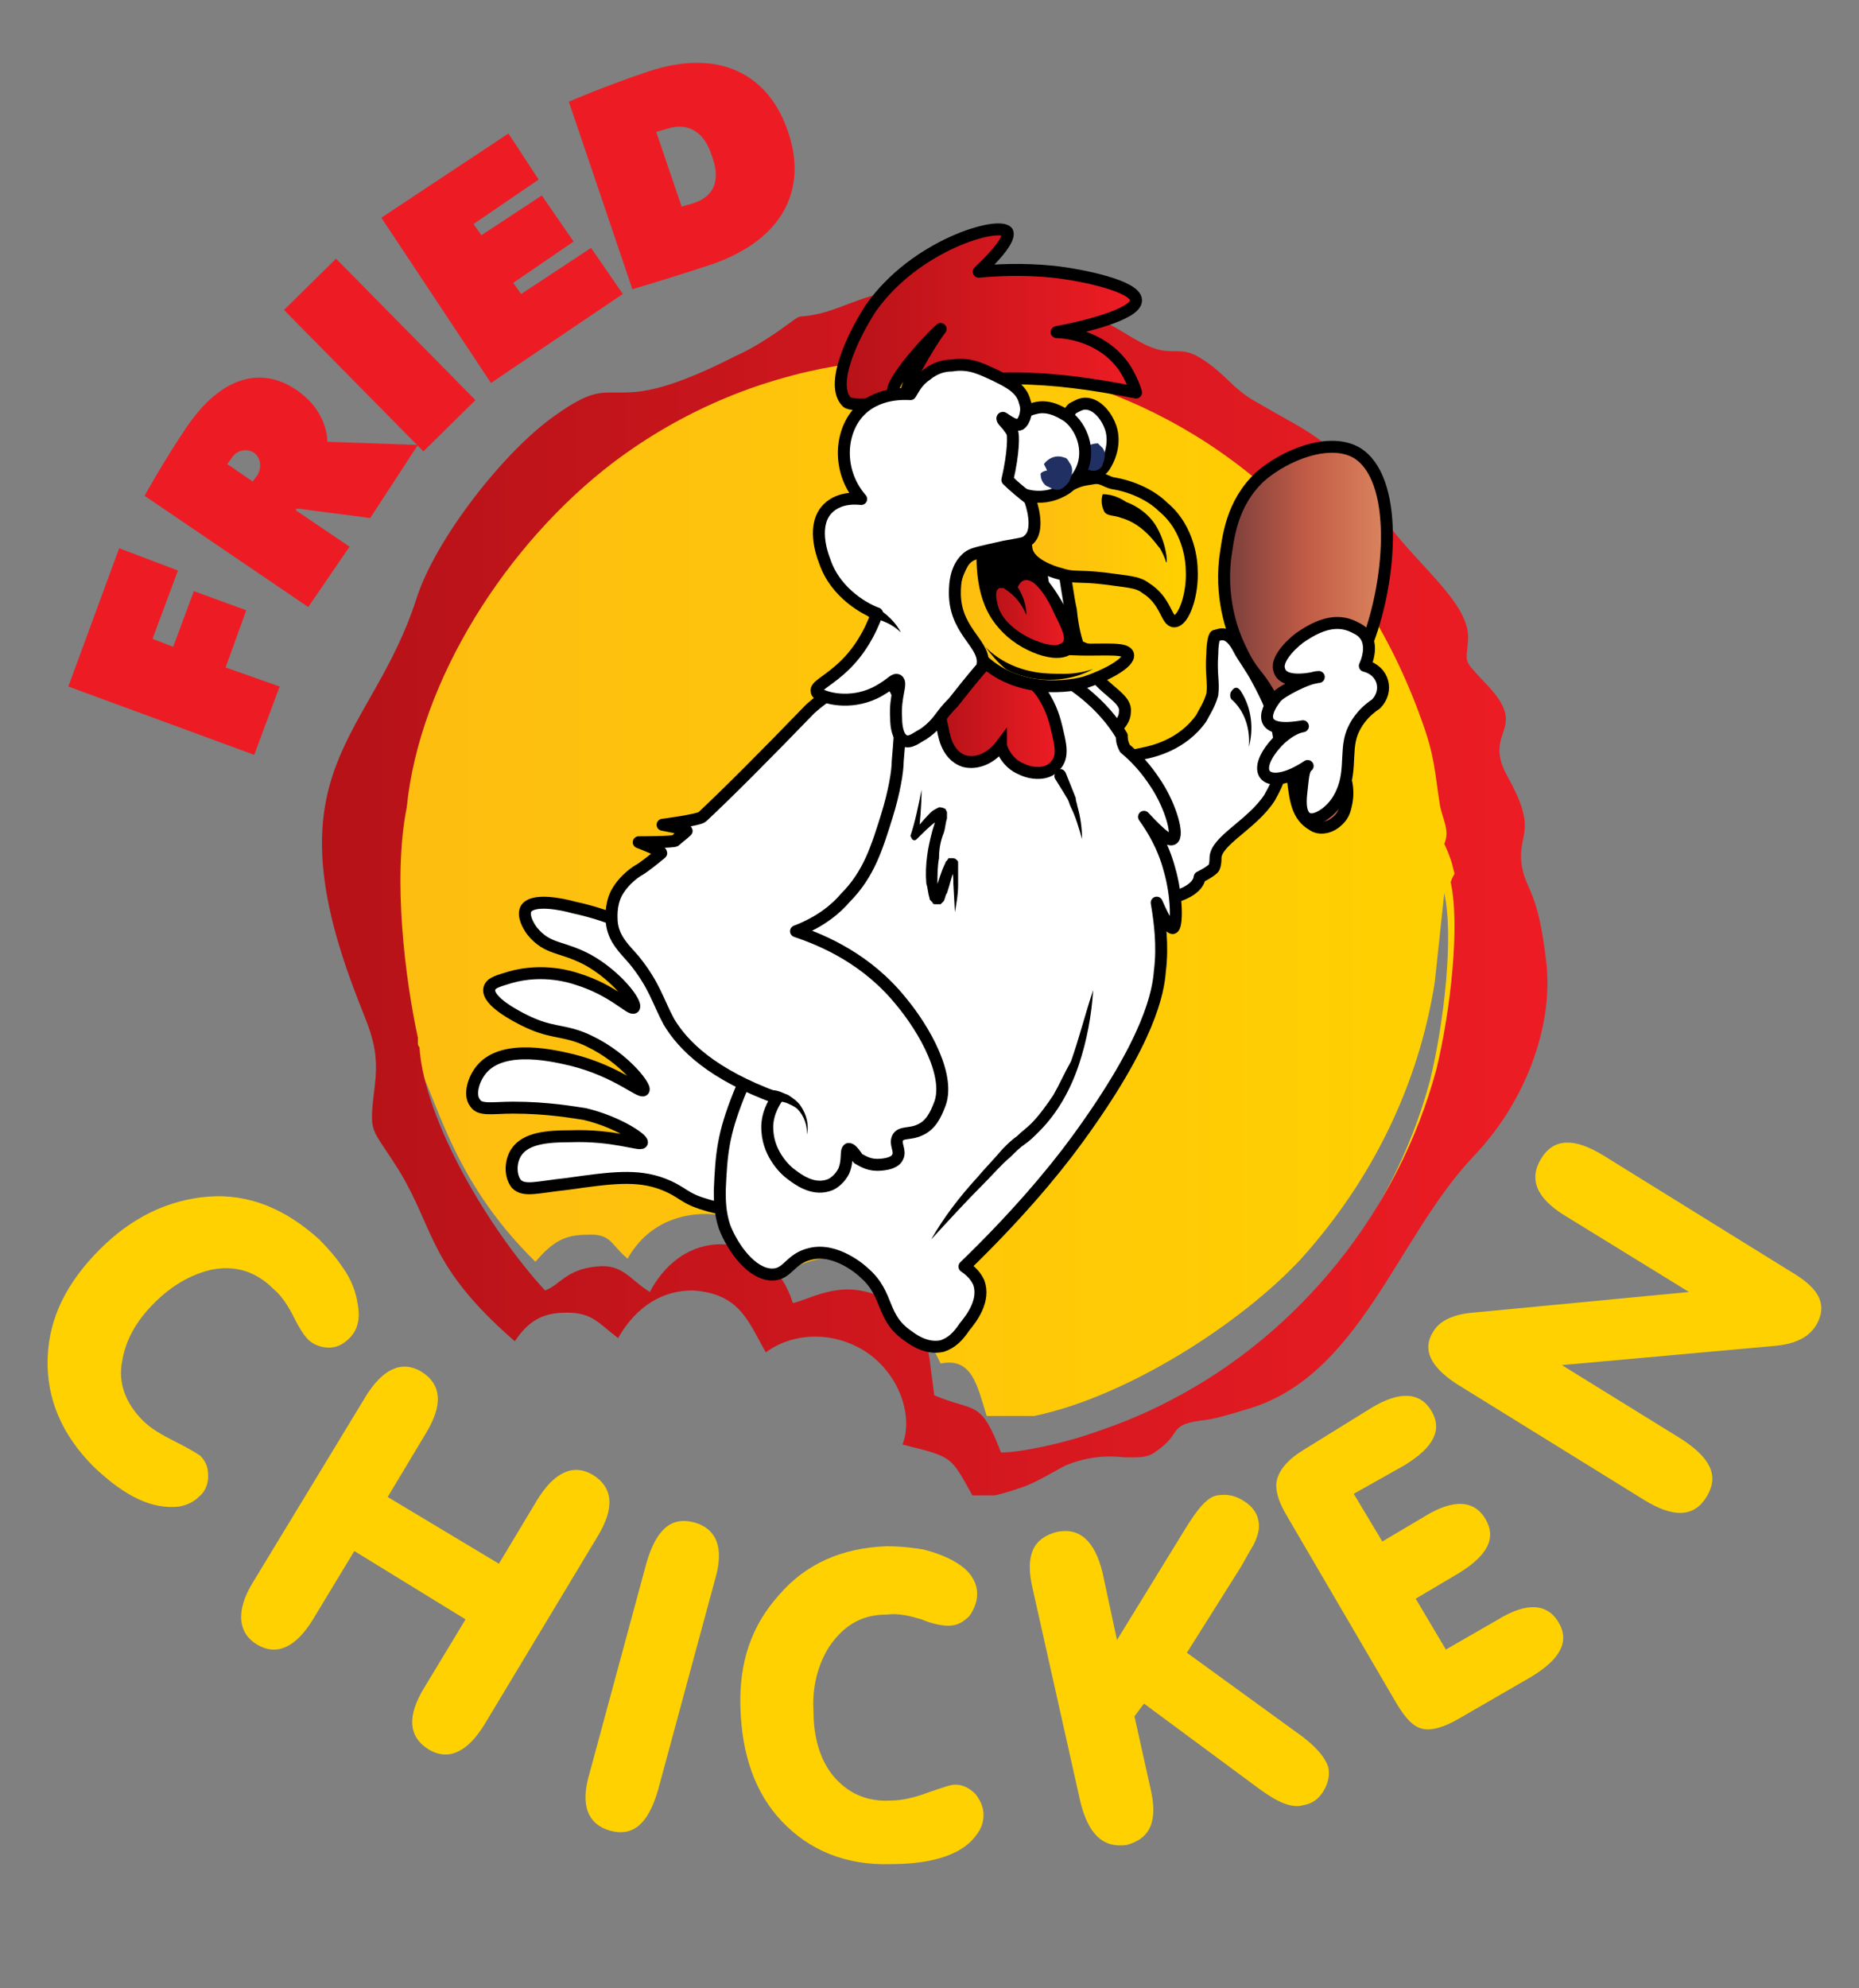
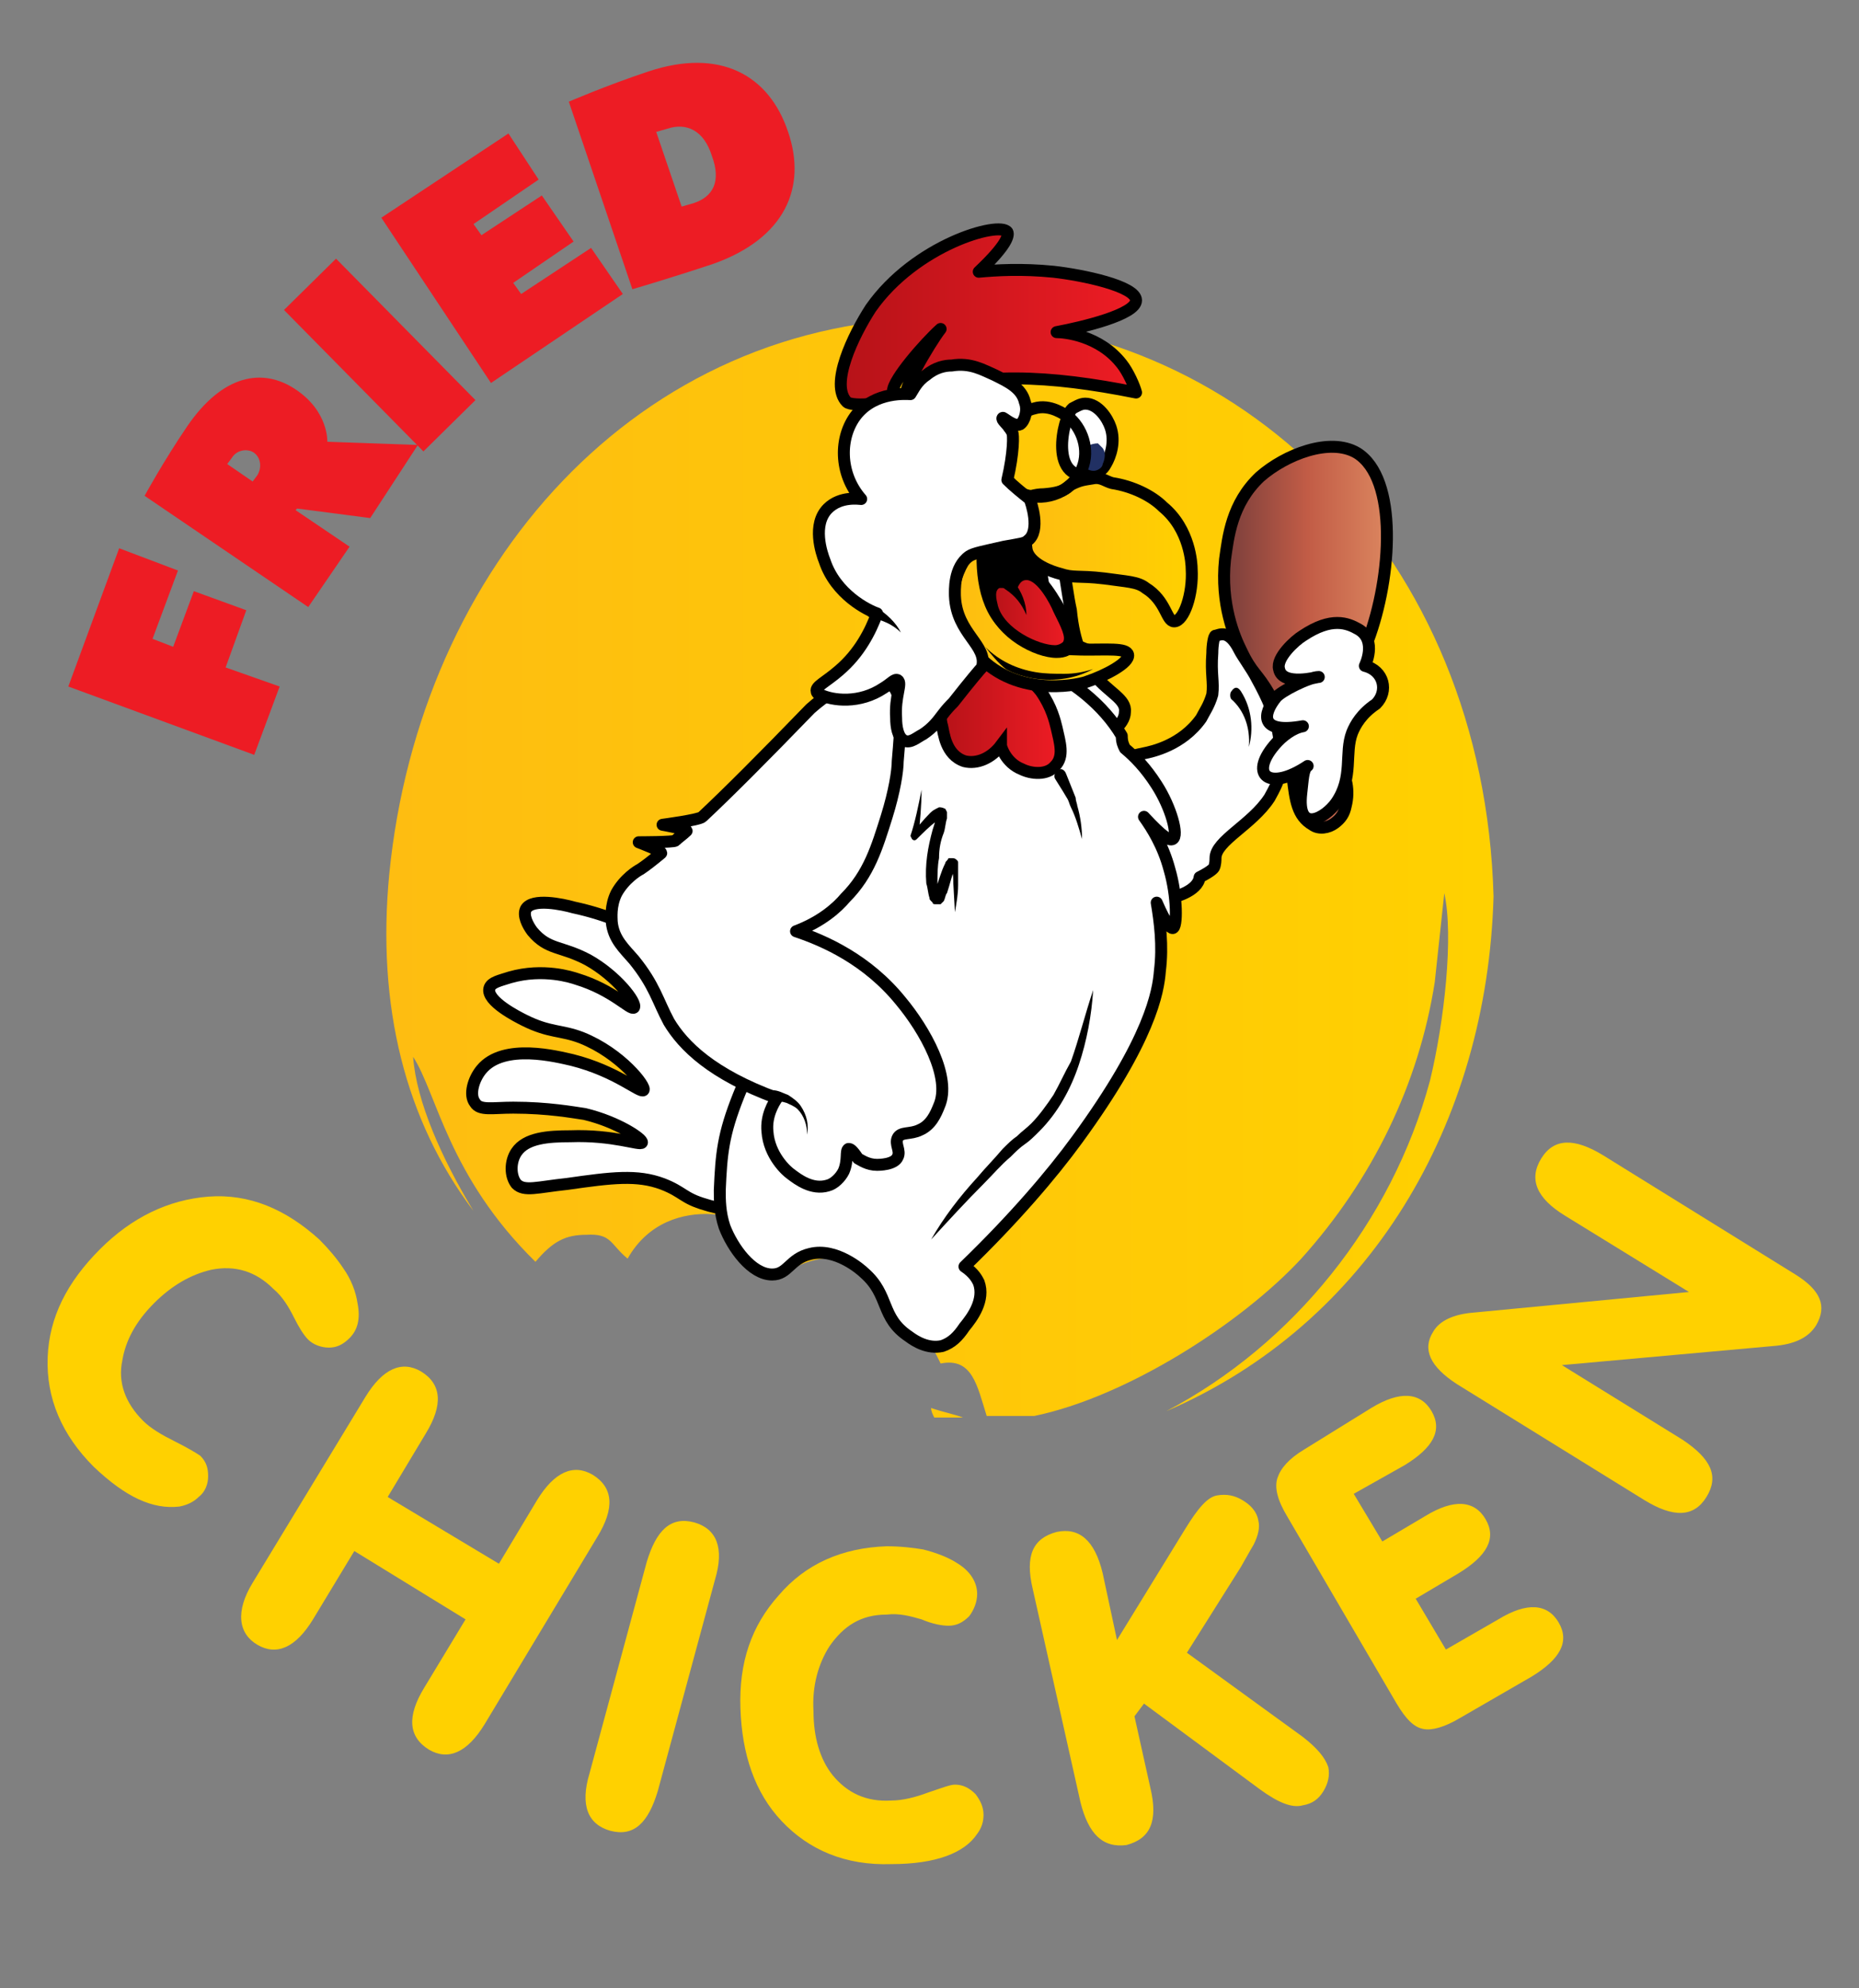
<svg xmlns="http://www.w3.org/2000/svg" xmlns:xlink="http://www.w3.org/1999/xlink" version="1.1" id="Layer_1" x="0px" y="0px" viewBox="0 0 117 125.1" style="enable-background:new 0 0 117 125.1;" xml:space="preserve">
  <rect x="0" y="0" width="117" height="125.1" fill="#808080" stroke="none" />
  <style type="text/css">
	.st0{clip-path:url(#SVGID_2_);fill:url(#SVGID_3_);}
	.st1{clip-path:url(#SVGID_5_);fill:url(#SVGID_6_);}
	.st2{fill:#FFD100;}
	.st3{fill:#FFFFFF;}
	.st4{fill:none;stroke:#000000;stroke-width:0.752;stroke-linecap:round;stroke-linejoin:round;stroke-miterlimit:10;}
	.st5{fill:none;stroke:#000000;stroke-width:0.752;stroke-miterlimit:10;}
	.st6{clip-path:url(#SVGID_8_);fill:url(#SVGID_9_);}
	.st7{clip-path:url(#SVGID_11_);fill:url(#SVGID_12_);}
	.st8{clip-path:url(#SVGID_14_);fill:url(#SVGID_15_);}
	.st9{fill:#213063;}
	.st10{clip-path:url(#SVGID_17_);fill:url(#SVGID_18_);}
	.st11{clip-path:url(#SVGID_20_);fill:url(#SVGID_21_);}
	.st12{clip-path:url(#SVGID_23_);fill:url(#SVGID_24_);}
	.st13{fill:#ED1C24;}
</style>
  <g>
</g>
  <g>
</g>
  <g>
</g>
  <g>
</g>
  <g>
</g>
  <g>
    <g>
      <defs>
-         <path id="SVGID_1_" d="M58.8,89.2h1.8c-0.5-0.2-1.1-0.3-2-0.6C58.6,88.8,58.7,89,58.8,89.2 M24.5,55c-0.8,8.3,1,15.5,5.3,21.2     c-2-3.3-3.6-6.9-3.8-9.7c1.5,2.3,2.2,7.5,7.7,12.9c1.1-1.3,1.9-1.7,3.2-1.7c1.6-0.1,1.5,0.6,2.6,1.5c1.3-2.3,3.5-2.9,5.3-2.8     c3,0.2,3.5,2,4.5,3.8c1.7-1.2,3.6-1.4,5.6-0.4c1.9,0.9,4.3,6,4.3,6c2-0.4,2.3,1.4,2.9,3.3h3c5.8-1.2,13-5.8,16.8-9.9     c4.5-5,7.4-11,8.4-17.4l0.6-5.6c0.6,2.7,0,8.1-0.9,11.8c-2.4,8.9-8.6,16.6-16.6,20.8c12.8-5.5,20.2-18.1,20.6-32.4v-2.7     C93.4,35,78.1,20,59.3,20C40.1,20,26.4,35.7,24.5,55" />
+         <path id="SVGID_1_" d="M58.8,89.2h1.8c-0.5-0.2-1.1-0.3-2-0.6C58.6,88.8,58.7,89,58.8,89.2 M24.5,55c-0.8,8.3,1,15.5,5.3,21.2     c-2-3.3-3.6-6.9-3.8-9.7c1.5,2.3,2.2,7.5,7.7,12.9c1.1-1.3,1.9-1.7,3.2-1.7c1.6-0.1,1.5,0.6,2.6,1.5c1.3-2.3,3.5-2.9,5.3-2.8     c3,0.2,3.5,2,4.5,3.8c1.7-1.2,3.6-1.4,5.6-0.4c1.9,0.9,4.3,6,4.3,6c2-0.4,2.3,1.4,2.9,3.3h3c5.8-1.2,13-5.8,16.8-9.9     c4.5-5,7.4-11,8.4-17.4l0.6-5.6c0.6,2.7,0,8.1-0.9,11.8c-2.4,8.9-8.6,16.6-16.6,20.8c12.8-5.5,20.2-18.1,20.6-32.4C93.4,35,78.1,20,59.3,20C40.1,20,26.4,35.7,24.5,55" />
      </defs>
      <clipPath id="SVGID_2_">
        <use xlink:href="#SVGID_1_" style="overflow:visible;" />
      </clipPath>
      <linearGradient id="SVGID_3_" gradientUnits="userSpaceOnUse" x1="-502.148" y1="600.984" x2="-501.148" y2="600.984" gradientTransform="matrix(69.724 0 0 69.724 35035.926 -41848.199)">
        <stop offset="0" style="stop-color:#FEBD11" />
        <stop offset="1" style="stop-color:#FFD100" />
      </linearGradient>
      <rect x="23.7" y="20" class="st0" width="70.3" height="69.2" />
    </g>
    <g>
      <defs>
-         <path id="SVGID_4_" d="M26.4,65.9c-0.1-0.1-0.1-0.2-0.1-0.3h0c0,0,0-0.1,0-0.3c-0.8-3.7-1.6-10-0.7-14.5c0.8-8,6.3-16.6,13-21.7     c17.1-12.9,42.9-6.3,50.9,16.3c0.8,2.2,0.8,3.2,1.1,5.1c0.1,0.9,0.7,1.7,0.3,2.6c0.1,0.2,0.4,0.9,0.5,1.3     c0.2,0.9,0.2,0.3-0.1,1.1c0.6,2.7,0,8.1-0.9,11.8c-2.4,8.9-8.6,16.6-16.7,20.8c-1.9,1-3.5,1.6-5.3,2.2c-1.5,0.5-4.1,1.1-5.4,1.1     c-1.3-3.4-1.6-2.5-4.2-3.6l-0.3-2.3c-0.1-0.5-0.1-0.8-0.2-1.2c-1.2-1.7-2-2.7-4.2-3.1c-1.8-0.3-3.3,0.6-4.2,0.8     c-1.4-4.5-6.7-5.1-9-0.7c-1.3-0.8-1.7-1.8-3.4-1.6c-1.9,0.2-2.3,1.2-3.2,1.5C30.8,77.4,26.7,70.5,26.4,65.9 M57.5,18.1     c-2.9,0.3-4.2,1.2-5.8,1.6c-2,0.5-0.7-0.3-2.8,1.2c-0.9,0.6-1.7,1.1-2.6,1.5c-4.7,2.4-6.3,2.3-7.5,2.3c-1,0-1.7-0.1-3.8,1.4     c-3.2,2.2-7.6,7.8-8.8,11.6c-2.8,8.7-9.2,10.6-3.9,24.6c0.8,2.2,1.6,3.4,1.3,5.9c-0.4,3.4-0.3,2.5,1.6,5.6     c2.2,3.7,1.8,5.9,7.2,10.6c1-1.5,2-1.8,3.3-1.8c1.6,0,2,0.7,3.2,1.6c1.2-2.1,2.9-3,4.7-3c3,0.2,3.5,2,4.6,3.9     c1.6-1.2,4.1-1.4,6.2-0.1c2.2,1.4,3.1,4.1,2.4,5.9c3.2,0.8,3,0.7,4.4,3.2h1.4c0.5-0.1,1.1-0.3,1.7-0.5c0.9-0.3,2-1,2.8-1.4     c1.5-0.6,2.7-0.6,3.6-0.5c0.8,0,1.5,0.1,2.1-0.4c1.6-1.1,0.7-1.6,2.7-1.9c1-0.1,1.9-0.4,2.9-0.7c7.2-2,9.5-10.9,14.4-16     c3.5-3.7,5-8.6,4.5-12.3c-0.5-4.3-1.2-4.3-1.5-5.8c-0.4-2.2,1.1-2.1-0.9-5.7c-1.7-3,1.5-2.9-1.4-5.9c-1.5-1.6-1.2-1.2-1.1-2.8     c0.1-2.4-3.6-4.9-5.6-8c-3-4.7-3.8-4.6-7.9-7c-1.2-0.7-1.7-1.5-2.8-2.3c-1.6-1.2-1.9-0.6-3.2-0.9c-1.1-0.3-2.1-1.1-3.1-1.6     C66.2,18.5,63,18,60.1,18C59.2,18,58.3,18,57.5,18.1" />
-       </defs>
+         </defs>
      <clipPath id="SVGID_5_">
        <use xlink:href="#SVGID_4_" style="overflow:visible;" />
      </clipPath>
      <linearGradient id="SVGID_6_" gradientUnits="userSpaceOnUse" x1="-501.683" y1="600.754" x2="-500.683" y2="600.754" gradientTransform="matrix(76.917 0 0 76.917 38608.039 -46152.82)">
        <stop offset="0" style="stop-color:#B51218" />
        <stop offset="1" style="stop-color:#ED1C24" />
      </linearGradient>
      <rect x="17" y="16.3" class="st1" width="80.6" height="77.8" />
    </g>
    <g>
      <path class="st2" d="M5.9,92.3c-2-2-3-4.3-2.9-6.9c0.1-2.5,1.2-4.7,3.3-6.8c2-2,4.3-3.1,6.8-3.3c2.6-0.2,4.9,0.8,7,2.7    c0.6,0.6,1.1,1.2,1.5,1.8c0.5,0.7,0.8,1.5,0.9,2.2c0.2,1,0,1.7-0.5,2.2c-0.4,0.4-0.8,0.6-1.3,0.6c-0.5,0-1-0.2-1.3-0.5    c-0.3-0.3-0.6-0.8-0.9-1.4c-0.3-0.6-0.7-1.3-1.3-1.8c-1.1-1.1-2.4-1.5-3.9-1.2c-1.3,0.3-2.5,1-3.6,2.1c-1.2,1.2-1.8,2.4-2,3.6    C7.4,87,7.9,88.3,9,89.4c0.5,0.5,1.2,0.9,2,1.3c0.8,0.4,1.3,0.7,1.6,0.9c0.4,0.4,0.5,0.8,0.5,1.3c0,0.5-0.2,1-0.6,1.3    c-0.3,0.3-0.7,0.5-1.2,0.6C9.6,95,7.9,94.2,5.9,92.3" />
      <path class="st2" d="M22.3,97.6l-2.6,4.3c-1.1,1.8-2.3,2.3-3.5,1.6s-1.4-2.1-0.3-3.9L23,87.9c1.1-1.8,2.3-2.3,3.5-1.6    c1.3,0.8,1.4,2.1,0.3,3.9l-2.4,4l7,4.2l2.4-4c1.1-1.8,2.3-2.3,3.5-1.6c1.3,0.8,1.4,2.1,0.3,3.9l-7.1,11.8    c-1.1,1.8-2.3,2.3-3.5,1.6c-1.3-0.8-1.4-2.1-0.3-3.9l2.6-4.3L22.3,97.6z" />
      <path class="st2" d="M41.4,112.7c-0.6,2-1.5,2.9-3,2.5c-1.4-0.4-1.9-1.6-1.3-3.6l3.6-13.3c0.6-2,1.5-2.9,3-2.5    c1.4,0.4,1.9,1.6,1.3,3.6L41.4,112.7z" />
      <path class="st2" d="M56.1,117.3c-2.9,0.1-5.2-0.9-6.9-2.7c-1.7-1.8-2.5-4.2-2.6-7.1c-0.1-2.9,0.7-5.2,2.4-7.1c1.7-2,4-3,6.8-3.1    c0.9,0,1.7,0.1,2.3,0.2c0.8,0.2,1.6,0.5,2.2,0.9c0.8,0.5,1.2,1.2,1.2,1.9c0,0.5-0.2,1-0.5,1.4c-0.4,0.4-0.8,0.6-1.3,0.6    c-0.4,0-1-0.1-1.7-0.4c-0.7-0.2-1.4-0.4-2.2-0.3c-1.6,0-2.7,0.7-3.6,2c-0.7,1.1-1.1,2.5-1,4.1c0,1.6,0.4,3,1.2,4    c0.9,1.1,2.1,1.7,3.7,1.6c0.7,0,1.5-0.2,2.3-0.5c0.9-0.3,1.4-0.5,1.7-0.5c0.5,0,0.9,0.2,1.3,0.6c0.3,0.4,0.5,0.8,0.5,1.3    c0,0.4-0.1,0.8-0.4,1.2C60.7,116.6,58.9,117.3,56.1,117.3" />
      <path class="st2" d="M68,113.4l-3-13.4c-0.5-2.1,0-3.2,1.5-3.6c1.4-0.3,2.4,0.5,2.9,2.6l0.9,4.2l4.3-7c0.8-1.3,1.4-2,2-2.1    c0.6-0.1,1.1,0,1.6,0.3c0.5,0.3,0.9,0.7,1,1.3c0.1,0.4,0,0.9-0.3,1.5c0,0-0.3,0.5-0.8,1.4l-3.4,5.4l7.3,5.3    c0.9,0.7,1.4,1.3,1.6,1.9c0.1,0.5,0,1-0.3,1.5c-0.3,0.5-0.7,0.8-1.3,0.9c-0.7,0.2-1.6-0.2-2.7-1l-7.3-5.4l-0.6,0.8l1,4.5    c0.5,2.1,0,3.2-1.5,3.6C69.4,116.3,68.5,115.4,68,113.4" />
      <path class="st2" d="M86.3,88.6c1.8-1.1,3.1-1,3.8,0.2c0.7,1.2,0.1,2.3-1.7,3.4L85.2,94l1.8,3l2.7-1.6c1.8-1.1,3.1-1,3.8,0.2    c0.7,1.2,0.1,2.3-1.7,3.4l-2.7,1.6l1.9,3.2l3.3-1.9c1.8-1.1,3.1-1,3.8,0.2c0.7,1.2,0.1,2.3-1.7,3.4l-4.5,2.6    c-1,0.6-1.8,0.8-2.3,0.7c-0.6-0.1-1.1-0.6-1.7-1.6l-6.9-11.8c-0.6-1-0.8-1.8-0.6-2.4c0.2-0.6,0.7-1.2,1.7-1.8L86.3,88.6z" />
      <path class="st2" d="M107.4,94.2c-0.8,1.3-2.1,1.3-3.9,0.2l-11.8-7.3c-1.7-1.1-2.2-2.2-1.5-3.3c0.4-0.7,1.3-1.1,2.5-1.2l13.6-1.3    l-7.8-4.8c-1.8-1.1-2.3-2.3-1.5-3.6c0.8-1.3,2.1-1.3,3.9-0.2l12.1,7.5c1.6,1,2,2,1.3,3.2c-0.5,0.8-1.4,1.2-2.7,1.3l-13.3,1.2    l7.6,4.7C107.7,91.8,108.2,92.9,107.4,94.2" />
      <path class="st3" d="M36.1,57.1c-0.7-0.2-2.6-0.6-3,0.1c-0.2,0.4,0.1,1,0.4,1.4c1,1.2,1.8,0.9,3.5,1.8c1.8,1,3.1,2.7,2.9,3    c-0.2,0.2-1.3-1.1-3.6-1.8c-0.3-0.1-2.1-0.7-4.2-0.1c-0.6,0.2-1.2,0.3-1.3,0.7c-0.2,0.8,1.8,1.8,2.2,2c1.6,0.8,2.3,0.6,3.6,1.1    c2.5,1,4.1,3.1,3.9,3.3c-0.2,0.2-1.7-1.2-4.5-1.9c-0.9-0.2-4.3-1.1-5.7,0.6c-0.5,0.6-0.8,1.6-0.4,2.1c0.3,0.5,1.1,0.3,2.4,0.3    c2.2,0,3.8,0.3,4.5,0.4c2.1,0.5,3.7,1.6,3.6,1.8c-0.1,0.2-1.8-0.5-4.5-0.4c-1.4,0-2.8,0.1-3.4,1c-0.4,0.6-0.4,1.5,0,2    c0.5,0.5,1.3,0.2,3.2,0c2.8-0.4,4.4-0.6,6,0c1.3,0.5,1.3,0.9,2.7,1.3c0.6,0.2,2.3,0.6,3.3,0.1c1.9-1.1,1.6-6.3-0.1-10.1    C47.6,65.9,44.5,58.9,36.1,57.1" />
      <path class="st4" d="M36.1,57.1c-0.7-0.2-2.6-0.6-3,0.1c-0.2,0.4,0.1,1,0.4,1.4c1,1.2,1.8,0.9,3.5,1.8c1.8,1,3.1,2.7,2.9,3    c-0.2,0.2-1.3-1.1-3.6-1.8c-0.3-0.1-2.1-0.7-4.2-0.1c-0.6,0.2-1.2,0.3-1.3,0.7c-0.2,0.8,1.8,1.8,2.2,2c1.6,0.8,2.3,0.6,3.6,1.1    c2.5,1,4.1,3.1,3.9,3.3c-0.2,0.2-1.7-1.2-4.5-1.9c-0.9-0.2-4.3-1.1-5.7,0.6c-0.5,0.6-0.8,1.6-0.4,2.1c0.3,0.5,1.1,0.3,2.4,0.3    c2.2,0,3.8,0.3,4.5,0.4c2.1,0.5,3.7,1.6,3.6,1.8c-0.1,0.2-1.8-0.5-4.5-0.4c-1.4,0-2.8,0.1-3.4,1c-0.4,0.6-0.4,1.5,0,2    c0.5,0.5,1.3,0.2,3.2,0c2.8-0.4,4.4-0.6,6,0c1.3,0.5,1.3,0.9,2.7,1.3c0.6,0.2,2.3,0.6,3.3,0.1c1.9-1.1,1.6-6.3-0.1-10.1    C47.6,65.9,44.5,58.9,36.1,57.1z" />
      <path d="M65.9,41.3c-3.8-0.7-7.6-4.4-6.9-6.4c0.7-1.9,5.6-2.6,6.9-1c1.1,1.3-0.7,3.5,0.7,5.3c1,1.4,2.9,1.4,2.8,1.8    C69.4,41.3,67.6,41.6,65.9,41.3" />
      <path class="st3" d="M72,47.4c0.5-0.1,2.4-0.5,3.6-2.2c0.2-0.4,0.5-0.8,0.7-1.5c0.1-0.8-0.1-1.3,0-2.6c0-0.5,0.1-1.1,0.2-1.1    c0.2,0,0.8-0.5,1.5,0.9c0.2,0.4,0.8,1.2,1.1,1.8c1.5,2.7,1.4,3.8,1.5,4.8c0.2,1.3-0.5,2.3-0.7,2.7c-1.1,1.7-3.4,2.7-3.4,3.8    c0,0.1,0,0.4-0.1,0.6c0,0-0.1,0.2-0.9,0.6c-0.1,0.9-1.7,1.3-1.9,1.3C73,56.6,64.2,48.9,72,47.4" />
      <path class="st4" d="M72,47.4c0.5-0.1,2.4-0.5,3.6-2.2c0.2-0.4,0.5-0.8,0.7-1.5c0.1-0.8-0.1-1.3,0-2.6c0-0.5,0.1-1.1,0.2-1.1    c0.2,0,0.8-0.5,1.5,0.9c0.2,0.4,0.8,1.2,1.1,1.8c1.5,2.7,1.4,3.8,1.5,4.8c0.2,1.3-0.5,2.3-0.7,2.7c-1.1,1.7-3.4,2.7-3.4,3.8    c0,0.1,0,0.4-0.1,0.6c0,0-0.1,0.2-0.9,0.6c-0.1,0.9-1.7,1.3-1.9,1.3C73,56.6,64.2,48.9,72,47.4z" />
      <path class="st3" d="M65.4,35.1c0.5,0.1,1,0.2,1.5,0.4c0.2,1,0.3,2,0.5,2.9c0.2,2.1,0.8,3.3,1.5,4.1c0.9,1.1,2,1.5,1.9,2.3    c0,0.8-1.1,1.6-1.8,1.5c-0.8-0.1-1.7-1.2-2.5-4.9c-0.1-0.5,1.4-0.4,1.3-0.9c-0.1-0.3-1.7-1.3-1.8-1.6    C65.8,37.7,65.6,36.5,65.4,35.1" />
      <path class="st5" d="M65.4,35.1c0.5,0.1,1,0.2,1.5,0.4c0.2,1,0.3,2,0.5,2.9c0.2,2.1,0.8,3.3,1.5,4.1c0.9,1.1,2,1.5,1.9,2.3    c0,0.8-1.1,1.6-1.8,1.5c-0.8-0.1-1.7-1.2-2.5-4.9c-0.1-0.5,1.4-0.4,1.3-0.9c-0.1-0.3-1.7-1.3-1.8-1.6    C65.8,37.7,65.6,36.5,65.4,35.1z" />
      <path class="st3" d="M70.8,47.1c0.6,0.5,1.3,1.2,2,2.3c0.9,1.4,1.4,3.2,1,3.4c-0.2,0.1-0.6-0.1-1.8-1.4c0.5,0.7,1.2,1.8,1.6,3.3    c0.5,1.7,0.5,3.7,0.2,3.7c-0.1,0-0.4-0.2-1-1.6c0.2,1.2,0.4,2.7,0.2,4.3c-0.1,1.3-0.6,4.3-5.2,10.6c-1.6,2.2-4,5-7.1,8    c0.6,0.4,0.8,0.8,0.9,1c0.4,1.1-0.4,2.2-0.9,2.8c-0.4,0.6-0.8,1-1.4,1.2c-0.9,0.2-1.7-0.3-2.1-0.6c-1.8-1.2-1.2-2.6-2.8-4    c-0.2-0.2-1.8-1.6-3.4-1.2c-1.3,0.3-1.4,1.3-2.4,1.3c-1.3,0-2.5-1.7-3-3c-0.3-0.9-0.3-1.7-0.3-2.3c0.1-2.3,0.2-3.5,1.2-6    c1.8-4.2,0.7-7.4,1.9-13c0.7-2.9,3.1-13.4,10-15c4.2-0.9,9.9,1.5,12.2,5.4C70.6,46.7,70.7,46.9,70.8,47.1" />
      <path class="st4" d="M70.8,47.1c0.6,0.5,1.3,1.2,2,2.3c0.9,1.4,1.4,3.2,1,3.4c-0.2,0.1-0.6-0.1-1.8-1.4c0.5,0.7,1.2,1.8,1.6,3.3    c0.5,1.7,0.5,3.7,0.2,3.7c-0.1,0-0.4-0.2-1-1.6c0.2,1.2,0.4,2.7,0.2,4.3c-0.1,1.3-0.6,4.3-5.2,10.6c-1.6,2.2-4,5-7.1,8    c0.6,0.4,0.8,0.8,0.9,1c0.4,1.1-0.4,2.2-0.9,2.8c-0.4,0.6-0.8,1-1.4,1.2c-0.9,0.2-1.7-0.3-2.1-0.6c-1.8-1.2-1.2-2.6-2.8-4    c-0.2-0.2-1.8-1.6-3.4-1.2c-1.3,0.3-1.4,1.3-2.4,1.3c-1.3,0-2.5-1.7-3-3c-0.3-0.9-0.3-1.7-0.3-2.3c0.1-2.3,0.2-3.5,1.2-6    c1.8-4.2,0.7-7.4,1.9-13c0.7-2.9,3.1-13.4,10-15c4.2-0.9,9.9,1.5,12.2,5.4C70.6,46.7,70.7,46.9,70.8,47.1z" />
    </g>
    <g>
      <defs>
        <path id="SVGID_7_" d="M60.4,41.3c-0.2,0.3,0.3,0.6,0.1,1.3c-0.2,0.6-0.7,0.7-1,1.4c-0.4,0.7-0.3,1.4-0.2,1.7     c0.1,0.4,0.3,1.8,1.4,2.2c0.8,0.2,1.7-0.2,2.3-1c0,0.1,0.3,1.1,1.3,1.5c0.6,0.3,1.6,0.4,2.1-0.2c0.6-0.6,0.3-1.5,0.1-2.4     c-0.1-0.4-0.3-1.3-1-2.3c-1.3-1.6-3.3-2.4-4.4-2.4C60.7,41.1,60.5,41.2,60.4,41.3" />
      </defs>
      <clipPath id="SVGID_8_">
        <use xlink:href="#SVGID_7_" style="overflow:visible;" />
      </clipPath>
      <linearGradient id="SVGID_9_" gradientUnits="userSpaceOnUse" x1="-544.062" y1="576.056" x2="-543.062" y2="576.056" gradientTransform="matrix(7.407 0 0 -7.407 4089.002 4311.619)">
        <stop offset="0" style="stop-color:#B51218" />
        <stop offset="1" style="stop-color:#ED1C24" />
      </linearGradient>
      <rect x="59.2" y="41.1" class="st6" width="7.7" height="7.6" />
    </g>
    <g>
      <path class="st5" d="M60.4,41.3c-0.2,0.3,0.3,0.6,0.1,1.3c-0.2,0.6-0.7,0.7-1,1.4c-0.4,0.7-0.3,1.4-0.2,1.7    c0.1,0.4,0.2,1.8,1.4,2.2c0.8,0.2,1.7-0.2,2.3-1c0,0.1,0.3,1.1,1.3,1.5c0.6,0.3,1.6,0.4,2.1-0.2c0.6-0.6,0.3-1.5,0.1-2.4    c-0.1-0.4-0.3-1.3-1-2.3C63.8,41.4,60.8,40.7,60.4,41.3z" />
    </g>
    <g>
      <defs>
        <path id="SVGID_10_" d="M68.9,30.1c-0.6,0.1-0.8,0.1-1.4,0.4c-0.3,0.2-0.4,0.5-1.8,0.6c-0.7,0-1.1,0.2-1.2,0.3     c-0.2,0.2,0.3,0.8,0.3,1.5c0,0.9-0.3,0.9-0.2,1.6c0.1,1,1.7,1.5,2.1,1.6c0.9,0.3,1.1,0.1,2.8,0.3c1.4,0.2,2.1,0.2,2.6,0.6     c1.2,0.8,1.2,2.1,1.7,2.1c0.6,0,1.2-1.7,1.1-3.3c0-0.3-0.1-2.5-1.7-3.9c-0.7-0.7-1.9-1.3-3.2-1.5c-0.3-0.1-0.6-0.3-1-0.3     C69,30.1,68.9,30.1,68.9,30.1" />
      </defs>
      <clipPath id="SVGID_11_">
        <use xlink:href="#SVGID_10_" style="overflow:visible;" />
      </clipPath>
      <linearGradient id="SVGID_12_" gradientUnits="userSpaceOnUse" x1="-530.068" y1="582.784" x2="-529.068" y2="582.784" gradientTransform="matrix(10.557 0 0 -10.557 5660.413 6187.045)">
        <stop offset="0" style="stop-color:#FEBD11" />
        <stop offset="1" style="stop-color:#FFD100" />
      </linearGradient>
      <rect x="64.3" y="30.1" class="st7" width="10.8" height="9.1" />
    </g>
    <g>
      <path class="st5" d="M73.9,39.1c0.6,0,1.2-1.7,1.1-3.3c0-0.3-0.1-2.5-1.8-3.9c-0.7-0.7-1.9-1.3-3.2-1.5c-0.4-0.1-0.7-0.4-1.2-0.3    c-0.6,0.1-0.8,0.1-1.4,0.4c-0.3,0.2-0.4,0.5-1.7,0.6c-0.6,0-1.1,0.2-1.2,0.3c-0.2,0.2,0.3,0.8,0.3,1.5c0,0.9-0.3,0.9-0.2,1.6    c0.1,1,1.7,1.5,2.1,1.6c0.9,0.3,1.1,0.1,2.8,0.3c1.4,0.2,2.1,0.2,2.6,0.6C73.4,37.8,73.4,39.1,73.9,39.1z" />
      <path class="st3" d="M68.3,25.4c0.8,0,1.4,0.9,1.6,1.5c0.3,0.9,0,1.8-0.3,2.3c-0.2,0.4-0.5,0.5-0.7,0.6c-3,0.8-2-3.6-1.4-4.1    C67.7,25.6,68,25.4,68.3,25.4" />
      <path class="st5" d="M68.3,25.4c0.8,0,1.4,0.9,1.6,1.5c0.3,0.9,0,1.8-0.3,2.3c-0.2,0.4-0.5,0.5-0.7,0.6c-3,0.8-2-3.6-1.4-4.1    C67.7,25.6,68,25.4,68.3,25.4z" />
      <path class="st3" d="M51,44.6c-3,3.1-5.2,5.3-6.8,6.8c-0.2,0.2-2.5,0.5-2.5,0.5s1.7,0.3,1.5,0.4c-0.2,0.2-0.5,0.4-0.7,0.6    C42.4,53,40.2,53,40.2,53s1.6,0.6,1.4,0.7c-0.6,0.5-1,0.8-1.3,1c-0.2,0.1-1,0.6-1.5,1.5c-0.4,0.8-0.3,1.6-0.3,1.8    c0.1,1.1,0.8,1.7,1.4,2.4c1.3,1.6,1.5,2.6,2.2,3.9c0.9,1.5,2.7,3.3,6.8,4.8c-0.2,0.3-0.7,1.1-0.6,2.1c0.1,1.5,1.2,2.5,1.5,2.7    c0.4,0.3,1.3,1,2.3,0.7c0.4-0.1,0.8-0.5,1-0.9c0.3-0.7,0.1-1.3,0.3-1.4c0.1,0,0.2,0,0.6,0.6c0.2,0.1,0.6,0.4,1.2,0.4    c0.1,0,1.1,0,1.3-0.5c0.2-0.4-0.2-0.8,0-1.2c0.2-0.4,0.8-0.2,1.4-0.5c0.7-0.3,1-1,1.2-1.5c0.8-1.8-0.9-4.8-2.4-6.6    c-2.1-2.6-4.8-3.8-6.6-4.4c1.6-0.6,2.6-1.5,3.1-2.1c1.5-1.5,2-3.2,2.6-5.1c0.5-1.6,0.7-2.9,0.7-3.5c0.2-2.4,0.4-4.3-0.5-4.9    C55,42.2,52.9,42.9,51,44.6" />
      <path class="st4" d="M51,44.6c-3,3.1-5.2,5.3-6.8,6.8c-0.2,0.2-2.5,0.5-2.5,0.5s1.7,0.3,1.5,0.4c-0.2,0.2-0.5,0.4-0.7,0.6    C42.4,53,40.2,53,40.2,53s1.6,0.6,1.4,0.7c-0.6,0.5-1,0.8-1.3,1c-0.2,0.1-1,0.6-1.5,1.5c-0.4,0.8-0.3,1.6-0.3,1.8    c0.1,1.1,0.8,1.7,1.4,2.4c1.3,1.6,1.5,2.6,2.2,3.9c0.9,1.5,2.7,3.3,6.8,4.8c-0.2,0.3-0.7,1.1-0.6,2.1c0.1,1.5,1.2,2.5,1.5,2.7    c0.4,0.3,1.3,1,2.3,0.7c0.4-0.1,0.8-0.5,1-0.9c0.3-0.7,0.1-1.3,0.3-1.4c0.1,0,0.2,0,0.6,0.6c0.2,0.1,0.6,0.4,1.2,0.4    c0.1,0,1.1,0,1.3-0.5c0.2-0.4-0.2-0.8,0-1.2c0.2-0.4,0.8-0.2,1.4-0.5c0.7-0.3,1-1,1.2-1.5c0.8-1.8-0.9-4.8-2.4-6.6    c-2.1-2.6-4.8-3.8-6.6-4.4c1.6-0.6,2.6-1.5,3.1-2.1c1.5-1.5,2-3.2,2.6-5.1c0.5-1.6,0.7-2.9,0.7-3.5c0.2-2.4,0.4-4.3-0.5-4.9    C55,42.2,52.9,42.9,51,44.6z" />
    </g>
    <g>
      <defs>
        <path id="SVGID_13_" d="M60,38.1c0.1,1.9,1.4,3,1.8,3.5c2.7,2.5,6.5,1.4,6.6,1.4c1.2-0.4,2.7-1.2,2.6-1.7     c-0.1-0.4-0.9-0.3-1.9-0.3c-1.7,0-4.1,0.1-5.7-1.4c-1.5-1.4-1.7-3.7-1.5-5.7C61.7,34,59.8,35.6,60,38.1" />
      </defs>
      <clipPath id="SVGID_14_">
        <use xlink:href="#SVGID_13_" style="overflow:visible;" />
      </clipPath>
      <linearGradient id="SVGID_15_" gradientUnits="userSpaceOnUse" x1="-528.591" y1="583.455" x2="-527.591" y2="583.455" gradientTransform="matrix(11.053 0 0 -11.053 5902.574 6487.982)">
        <stop offset="0" style="stop-color:#FEBD11" />
        <stop offset="1" style="stop-color:#FFD100" />
      </linearGradient>
      <rect x="59.8" y="33.8" class="st8" width="11.3" height="10.2" />
    </g>
    <g>
      <path class="st5" d="M61.9,33.8c-0.2,2,0,4.4,1.5,5.7c2.5,2.3,7.4,0.8,7.6,1.7c0.1,0.5-1.4,1.3-2.6,1.7c-0.2,0.1-4,1.1-6.6-1.4    c-0.5-0.4-1.7-1.6-1.8-3.5C59.8,35.6,61.7,34,61.9,33.8z" />
      <path class="st9" d="M68.1,28.5c-0.1,0.4,0,0.8,0.3,1c0,0,0.3,0.2,0.6,0.1c0.3-0.1,0.4-0.3,0.4-0.4c0,0,0.3-0.6,0-1    c-0.1-0.1-0.2-0.2-0.3-0.3C68.7,27.9,68.2,28.1,68.1,28.5" />
    </g>
    <g>
      <defs>
        <path id="SVGID_16_" d="M54.8,19.4c-1.2,1.7-2.7,4.8-1.5,5.9c0.3,0.3,3,0.3,3-0.6c0-0.8,2-3.1,3-3.9c-0.7,0.9-2.8,4.3-2,4.1     c4.5-1.4,8.8-1.2,14.3-0.1c-0.1-0.4-0.5-1.3-0.9-1.8c-1.3-1.8-3.6-2-4.1-2c1.6-0.3,5-1.1,5-2c0-0.9-3.5-1.6-5.2-1.8     c-2-0.2-3.6-0.1-4.7,0c1.8-1.7,2-2.3,1.8-2.5c-0.1-0.1-0.3-0.2-0.6-0.2C61.3,14.4,57.2,16,54.8,19.4" />
      </defs>
      <clipPath id="SVGID_17_">
        <use xlink:href="#SVGID_16_" style="overflow:visible;" />
      </clipPath>
      <linearGradient id="SVGID_18_" gradientUnits="userSpaceOnUse" x1="-515.767" y1="589.648" x2="-514.767" y2="589.648" gradientTransform="matrix(18.674 0 0 -18.674 9684.07 11030.792)">
        <stop offset="0" style="stop-color:#B51218" />
        <stop offset="1" style="stop-color:#ED1C24" />
      </linearGradient>
      <rect x="52.2" y="14.4" class="st10" width="19.4" height="11.2" />
    </g>
    <g>
      <path class="st4" d="M53.3,25.3c-1.1-1.1,0.4-4.2,1.5-5.9c2.8-4,8.1-5.5,8.6-4.8c0.1,0.2,0,0.8-1.8,2.5c1.1-0.1,2.7-0.2,4.7,0    c1.8,0.2,5.2,0.9,5.2,1.8c0,0.9-3.4,1.7-5,2c0.5,0,2.7,0.2,4.1,2c0.4,0.5,0.8,1.4,0.9,1.8c-5.5-1.1-9.8-1.3-14.3,0.1    c-0.7,0.2,1.3-3.2,2-4.1c-1,0.9-3,3.2-3,3.9C56.3,25.5,53.6,25.6,53.3,25.3z" />
-       <path class="st3" d="M68.1,29.5c0.5-1.2,0-2.6-0.9-3.3c-0.2-0.1-1.1-0.8-2.1-0.5c-0.9,0.2-1.3,1-1.5,1.4c-0.1,0.2-1,1.8-0.1,3.2    c0.3,0.4,0.7,0.7,0.9,0.8C65.9,31.6,67.5,30.9,68.1,29.5" />
      <path class="st5" d="M68.1,29.5c0.5-1.2,0-2.6-0.9-3.3c-0.2-0.1-1.1-0.8-2.1-0.5c-0.9,0.2-1.3,1-1.5,1.4c-0.1,0.2-1,1.8-0.1,3.2    c0.3,0.4,0.7,0.7,0.9,0.8C65.9,31.6,67.5,30.9,68.1,29.5z" />
-       <path class="st9" d="M65.9,29.6c0,0-0.5,0.1-0.4,0.3c0,0.3,0.2,0.6,0.4,0.7c0.1,0,0.4,0.3,0.8,0.2c0.3-0.1,0.5-0.4,0.6-0.5    c0-0.1,0.4-0.7,0-1.2c-0.1-0.2-0.2-0.3-0.3-0.3c-0.5-0.2-1,0-1.3,0.4L65.9,29.6z" />
      <path class="st3" d="M64.8,31.4c-0.5-0.4-1-0.8-1.4-1.2c0.4-1.7,0.4-2.9,0.3-3c-0.1-0.2-0.2-0.3-0.2-0.3l0,0    c-0.1-0.2-0.5-0.5-0.4-0.6c0-0.1,0.7,0.6,1.1,0.4c0.3-0.2,0.5-0.9,0.3-1.4c-0.2-0.9-1.1-1.3-1.9-1.7c-0.7-0.3-1.5-0.8-2.7-0.6    c-0.4,0-1,0.1-1.6,0.6c-0.6,0.4-0.8,0.9-1,1.2c-0.2,0-2.2-0.2-3.4,1.3c-1.1,1.4-1.1,3.7,0.3,5.3c-0.1,0-1.3-0.2-2.1,0.6    c-1,1-0.4,2.8-0.2,3.3c0.7,2.1,2.7,3.1,3.3,3.3c-0.4,1.1-1.1,2.5-2.4,3.6c-0.8,0.7-1.5,1-1.4,1.3c0,0.1,0.1,0.2,0.2,0.2    c0.8,0.4,2.5,0.6,4-0.4c0.5-0.3,0.7-0.6,0.9-0.5c0.3,0.2-0.2,1-0.1,2.4c0,0.5,0.1,1.2,0.5,1.4c0.4,0.2,0.8-0.2,1.2-0.4    c0.6-0.4,0.9-0.8,1.2-1.2c0.3-0.4,0.5-0.6,0.7-0.8c1.1-1.4,1.7-2.1,1.8-2.2c0.4-1.4-1.6-2.1-1.7-4.5c0-0.3-0.1-1.8,0.9-2.5    c0.3-0.2,0.9-0.3,2.2-0.6c1.1-0.2,1.3-0.2,1.5-0.4C65.5,33.4,64.9,31.6,64.8,31.4" />
      <path class="st4" d="M64.8,31.4c-0.5-0.4-1-0.8-1.4-1.2c0.4-1.7,0.4-2.9,0.3-3c-0.1-0.2-0.2-0.3-0.2-0.3l0,0    c-0.1-0.2-0.5-0.5-0.4-0.6c0-0.1,0.7,0.6,1.1,0.4c0.3-0.2,0.5-0.9,0.3-1.4c-0.2-0.9-1.1-1.3-1.9-1.7c-0.7-0.3-1.5-0.8-2.7-0.6    c-0.4,0-1,0.1-1.6,0.6c-0.6,0.4-0.8,0.9-1,1.2c-0.2,0-2.2-0.2-3.4,1.3c-1.1,1.4-1.1,3.7,0.3,5.3c-0.1,0-1.3-0.2-2.1,0.6    c-1,1-0.4,2.8-0.2,3.3c0.7,2.1,2.7,3.1,3.3,3.3c-0.4,1.1-1.1,2.5-2.4,3.6c-0.8,0.7-1.5,1-1.4,1.3c0,0.1,0.1,0.2,0.2,0.2    c0.8,0.4,2.5,0.6,4-0.4c0.5-0.3,0.7-0.6,0.9-0.5c0.3,0.2-0.2,1-0.1,2.4c0,0.5,0.1,1.2,0.5,1.4c0.4,0.2,0.8-0.2,1.2-0.4    c0.6-0.4,0.9-0.8,1.2-1.2c0.3-0.4,0.5-0.6,0.7-0.8c1.1-1.4,1.7-2.1,1.8-2.2c0.4-1.4-1.6-2.1-1.7-4.5c0-0.3-0.1-1.8,0.9-2.5    c0.3-0.2,0.9-0.3,2.2-0.6c1.1-0.2,1.3-0.2,1.5-0.4C65.5,33.4,64.9,31.6,64.8,31.4z" />
    </g>
    <g>
      <defs>
        <path id="SVGID_19_" d="M64.4,36.1c-0.3,0.1-0.5,0.3-0.7,0.6c-0.2-0.1-0.4-0.2-0.6-0.2c-0.1,0-0.3,0-0.4,0.1     c-0.5,0.3-0.4,1.1-0.3,1.5c0.5,1.7,2.8,2.8,3.9,2.8c0.4,0,0.6-0.1,0.8-0.3c0.4-0.5,0.1-1.2-0.5-2.3c-0.6-1.1-1.3-2.2-2.1-2.2     L64.4,36.1z" />
      </defs>
      <clipPath id="SVGID_20_">
        <use xlink:href="#SVGID_19_" style="overflow:visible;" />
      </clipPath>
      <linearGradient id="SVGID_21_" gradientUnits="userSpaceOnUse" x1="-566.568" y1="565.259" x2="-565.568" y2="565.259" gradientTransform="matrix(5.005 0 0 -5.005 2897.878 2867.547)">
        <stop offset="0" style="stop-color:#B51218" />
        <stop offset="1" style="stop-color:#ED1C24" />
      </linearGradient>
      <rect x="62.2" y="36.1" class="st11" width="5.4" height="4.9" />
    </g>
    <g>
      <path d="M64.6,36.5c0.7,0,1.5,1.5,1.7,2c0.5,1,0.8,1.6,0.6,1.9c-0.1,0.1-0.3,0.2-0.5,0.2c-1,0-3.2-1-3.6-2.5    c0-0.1-0.3-0.9,0.1-1.1l0.2,0c0.2,0,0.5,0.2,0.8,0.4C64.1,36.7,64.3,36.5,64.6,36.5L64.6,36.5z M64.6,35.7L64.6,35.7l-0.2,0    c-0.3,0.1-0.5,0.2-0.7,0.5c-0.2-0.1-0.3-0.1-0.5-0.1c-0.2,0-0.4,0.1-0.6,0.2c-0.5,0.3-0.7,1-0.4,2c0.5,1.8,2.9,3.1,4.3,3.1    c0.6,0,0.9-0.2,1.1-0.4c0.6-0.7,0.1-1.5-0.5-2.7C66.3,36.9,65.5,35.7,64.6,35.7" />
    </g>
    <g>
      <defs>
        <path id="SVGID_22_" d="M79.3,30c-1.8,1.6-2,3.8-2.2,5.2c-0.3,2.7,0.6,4.9,1,5.7c0.7,1.5,1,1.4,1.8,2.8c2.3,4.2,0.9,7.2,2.7,8.2     c0.5,0.3,1.1,0.2,1.4-0.1c0.4-0.3,0.6-0.7,0.7-1.1c0.5-2-1-3.2-1.3-5.2c-0.3-1.9,1.8-2.8,2.7-5.2c1.5-4,1.9-10.3-0.7-11.8     c-0.5-0.3-1-0.4-1.6-0.4C82.2,28.1,80.4,29,79.3,30" />
      </defs>
      <clipPath id="SVGID_23_">
        <use xlink:href="#SVGID_22_" style="overflow:visible;" />
      </clipPath>
      <linearGradient id="SVGID_24_" gradientUnits="userSpaceOnUse" x1="-531.144" y1="582.263" x2="-530.144" y2="582.263" gradientTransform="matrix(10.223 0 0 -10.223 5506.788 5992.448)">
        <stop offset="0" style="stop-color:#763D3B" />
        <stop offset="0.528" style="stop-color:#C25C46" />
        <stop offset="1" style="stop-color:#DA845E" />
      </linearGradient>
      <rect x="76.8" y="28.1" class="st12" width="11.2" height="24.1" />
    </g>
    <g>
      <path class="st5" d="M78.1,40.9c-0.4-0.8-1.3-2.9-1-5.7c0.2-1.4,0.4-3.5,2.2-5.2c1.6-1.4,4.4-2.5,6.1-1.5    c2.6,1.6,2.2,7.8,0.7,11.8c-0.9,2.3-2.9,3.2-2.7,5.2c0.3,2,1.8,3.2,1.3,5.2c-0.1,0.5-0.3,0.8-0.7,1.1c-0.4,0.3-1,0.4-1.4,0.1    c-1.9-1.1-0.5-4-2.7-8.2C79.1,42.3,78.8,42.4,78.1,40.9z" />
      <path class="st3" d="M85.9,41.9c0,0,0.8-1.6-0.4-2.3c-0.7-0.4-1.7-0.8-3.5,0.4c-0.5,0.3-1.7,1.4-1.5,2.1c0.2,1.1,2.4,0.5,2.5,0.5    c-0.6,0-2.4,0.9-2.7,1.3c-0.8,1-1.1,2.3,1.7,1.8c-0.6,0.1-1.3,0.6-1.8,1.2c-1.6,1.9-0.3,2.9,2.1,1.3c-0.3,0.2-0.3,0.9-0.4,1.7    c-0.3,2.6,1.5,1.6,2.2,0.6c1.1-1.6,0.5-3.1,1-4.4c0.2-0.5,0.6-1.2,1.5-1.8C87.4,43.5,87.1,42.2,85.9,41.9" />
      <path class="st4" d="M85.9,41.9c0,0,0.8-1.6-0.4-2.3c-0.7-0.4-1.7-0.8-3.5,0.4c-0.5,0.3-1.7,1.4-1.5,2.1c0.2,1.1,2.4,0.5,2.5,0.5    c-0.6,0-2.4,0.9-2.7,1.3c-0.8,1-1.1,2.3,1.7,1.8c-0.6,0.1-1.3,0.6-1.8,1.2c-1.6,1.9-0.3,2.9,2.1,1.3c-0.3,0.2-0.3,0.9-0.4,1.7    c-0.3,2.6,1.5,1.6,2.2,0.6c1.1-1.6,0.5-3.1,1-4.4c0.2-0.5,0.6-1.2,1.5-1.8C87.4,43.5,87.1,42.2,85.9,41.9z" />
      <path d="M58,49.7c0,1-0.1,2-0.2,3l-0.4-0.2c0.3-0.4,0.7-0.9,1.1-1.3c0.1-0.1,0.2-0.2,0.4-0.3l0.2-0.1c0.1,0,0.2,0,0.4,0.1l0.1,0.2    l0,0.1l0,0.1l0,0.2c-0.1,0.3-0.1,0.6-0.2,0.9c-0.2,0.5-0.3,1-0.3,1.6c-0.1,0.5-0.1,1.1-0.1,1.6c0,0.3,0,0.5,0.1,0.7l0,0L59,56.2    l-0.1,0l-0.1,0l0,0c0-0.1,0.1-0.2,0.1-0.3c0.2-0.5,0.3-1,0.6-1.6c0-0.1,0.1-0.1,0.2-0.3l0.1,0l0.1,0c0.1,0,0.2,0,0.3,0.1    c0.1,0.1,0.1,0.1,0.1,0.2c0,0.2,0,0.3,0,0.5c0,0.3,0,0.6,0,0.9c0,0.6-0.1,1.1-0.2,1.7L60,55.6c0-0.3,0-0.6-0.1-0.8    c0-0.1,0-0.3-0.1-0.4l0,0l0.2,0.1l0.1,0l0,0l0,0.1c-0.2,0.5-0.3,1-0.5,1.6c-0.1,0.1-0.1,0.3-0.2,0.5c0,0-0.1,0.1-0.2,0.2l-0.1,0    l-0.2,0c-0.1,0-0.2,0-0.2-0.1c-0.2-0.2-0.2-0.2-0.2-0.3c-0.1-0.3-0.1-0.6-0.2-0.9c-0.1-1.2,0.1-2.3,0.4-3.4    c0.1-0.3,0.2-0.6,0.2-0.8l0,0l0,0l0,0l0.1,0.1l0.2,0l0,0c-0.1,0-0.2,0.1-0.3,0.2c-0.4,0.3-0.8,0.7-1.2,1.1l0,0    c-0.1,0.1-0.2,0.1-0.3,0l-0.1-0.2C57.6,51.7,57.8,50.7,58,49.7" />
      <path d="M67.1,48.7l0.4,1l0.2,0.5c0,0.2,0.1,0.4,0.1,0.5c0.2,0.7,0.3,1.4,0.3,2.1c-0.2-0.7-0.4-1.4-0.7-2    c-0.1-0.2-0.1-0.3-0.2-0.5l-0.3-0.5L66.4,49l0,0c-0.1-0.2,0-0.4,0.2-0.5C66.7,48.3,67,48.4,67.1,48.7L67.1,48.7z" />
      <path d="M68.8,62.3c-0.1,1.6-0.4,3.2-0.9,4.7c-0.5,1.5-1.3,3-2.5,4.2c-0.3,0.3-0.6,0.6-0.9,0.8c-0.3,0.2-0.6,0.5-0.9,0.8    c-0.6,0.5-1.1,1.1-1.7,1.7c-1.1,1.1-2.2,2.3-3.3,3.5c0.8-1.4,1.8-2.7,2.9-3.9c0.5-0.6,1.1-1.2,1.6-1.8c0.3-0.3,0.6-0.6,0.9-0.8    c0.3-0.3,0.6-0.5,0.9-0.8c0.5-0.5,1-1.2,1.4-1.8c0.4-0.7,0.7-1.4,1.1-2.1C67.9,65.4,68.3,63.8,68.8,62.3" />
      <path d="M48.6,68.6c0.4,0,0.7,0.2,1,0.3c0.3,0.2,0.6,0.4,0.8,0.7c0.4,0.6,0.5,1.2,0.4,1.8c0-0.6-0.2-1.2-0.6-1.6    c-0.2-0.2-0.5-0.3-0.7-0.4c-0.3-0.1-0.5-0.1-0.8-0.1c-0.2,0-0.4-0.1-0.4-0.3C48.1,68.8,48.3,68.6,48.6,68.6L48.6,68.6L48.6,68.6z" />
-       <path d="M69.4,31.1c-0.1,0.3-0.1,0.7,0.1,1.1c0.2,0.3,0.6,0.2,1.1,0.4c1.4,0.4,2.2,1.7,2.4,1.9c0.3,0.5,0.4,0.9,0.4,0.9    c0.1,0,0-1.3-0.7-2.4c-0.6-0.9-1.5-1.3-1.8-1.4C70.3,31.2,69.8,31.1,69.4,31.1" />
      <path d="M62,40.7c0.9,0.9,2,1.4,3.2,1.6c0.6,0.1,1.2,0.1,1.8,0.1c0.6,0,1.2-0.1,1.8-0.3c-1.1,0.6-2.4,0.8-3.7,0.6    c-0.6-0.1-1.3-0.3-1.8-0.6C62.8,41.7,62.4,41.2,62,40.7" />
      <path d="M55.1,38.2c0.7,0.4,1.3,1,1.6,1.6c-0.5-0.5-1.2-0.8-1.8-0.9c-0.2,0-0.4-0.2-0.3-0.4c0-0.2,0.2-0.4,0.4-0.3L55.1,38.2    L55.1,38.2z" />
      <path d="M63.8,36.6c0.5,0.6,0.8,1.4,0.8,2.1c-0.3-0.7-0.7-1.2-1.3-1.6c-0.2-0.1-0.2-0.3-0.1-0.5c0.1-0.2,0.3-0.2,0.5-0.1    L63.8,36.6L63.8,36.6z" />
      <path d="M78.1,43.5c0.7,1.1,0.8,2.4,0.5,3.5c0.1-1.2-0.3-2.3-1.1-3c-0.1-0.1-0.1-0.4,0-0.5C77.7,43.2,77.9,43.2,78.1,43.5    L78.1,43.5L78.1,43.5z" />
    </g>
    <g>
      <polygon class="st13" points="7.5,34.5 11.2,35.9 9.6,40.2 10.9,40.7 12.2,37.2 15.5,38.4 14.2,42 17.6,43.2 16,47.5 4.3,43.2       " />
      <path class="st13" d="M23.3,32.6L18.7,32l-0.1,0.1l3.4,2.3l-2.6,3.8l-10.3-7c0,0,1.2-2.2,2.7-4.4c2.2-3.2,4.7-3.7,6.8-2.3    c2.1,1.4,2,3.3,2,3.3l5.7,0.2L23.3,32.6z M16.2,29.9c0.3-0.5,0.2-1.1-0.2-1.4c-0.4-0.3-1.1-0.2-1.4,0.3l-0.3,0.4l1.6,1.1    L16.2,29.9z" />
      <rect x="21.6" y="16.1" transform="matrix(0.712 -0.702 0.702 0.712 -8.808 23.206)" class="st13" width="4.6" height="12.5" />
      <polygon class="st13" points="32.8,18.5 37.2,15.6 39.2,18.5 30.9,24.1 24,13.7 32,8.4 33.9,11.3 29.8,14.1 30.3,14.8 34.1,12.3     36.1,15.2 32.3,17.8   " />
      <path class="st13" d="M44.9,16.6c-2.7,0.9-5.1,1.6-5.1,1.6l-4-11.8c0,0,2.3-1,5-1.9c4.5-1.5,7.6,0.2,8.8,3.8    C50.8,11.8,49.4,15,44.9,16.6 M43.6,12.8c1.3-0.4,1.8-1.4,1.2-3c-0.5-1.6-1.6-2.1-2.8-1.7l-0.7,0.2l1.6,4.7L43.6,12.8z" />
    </g>
  </g>
</svg>